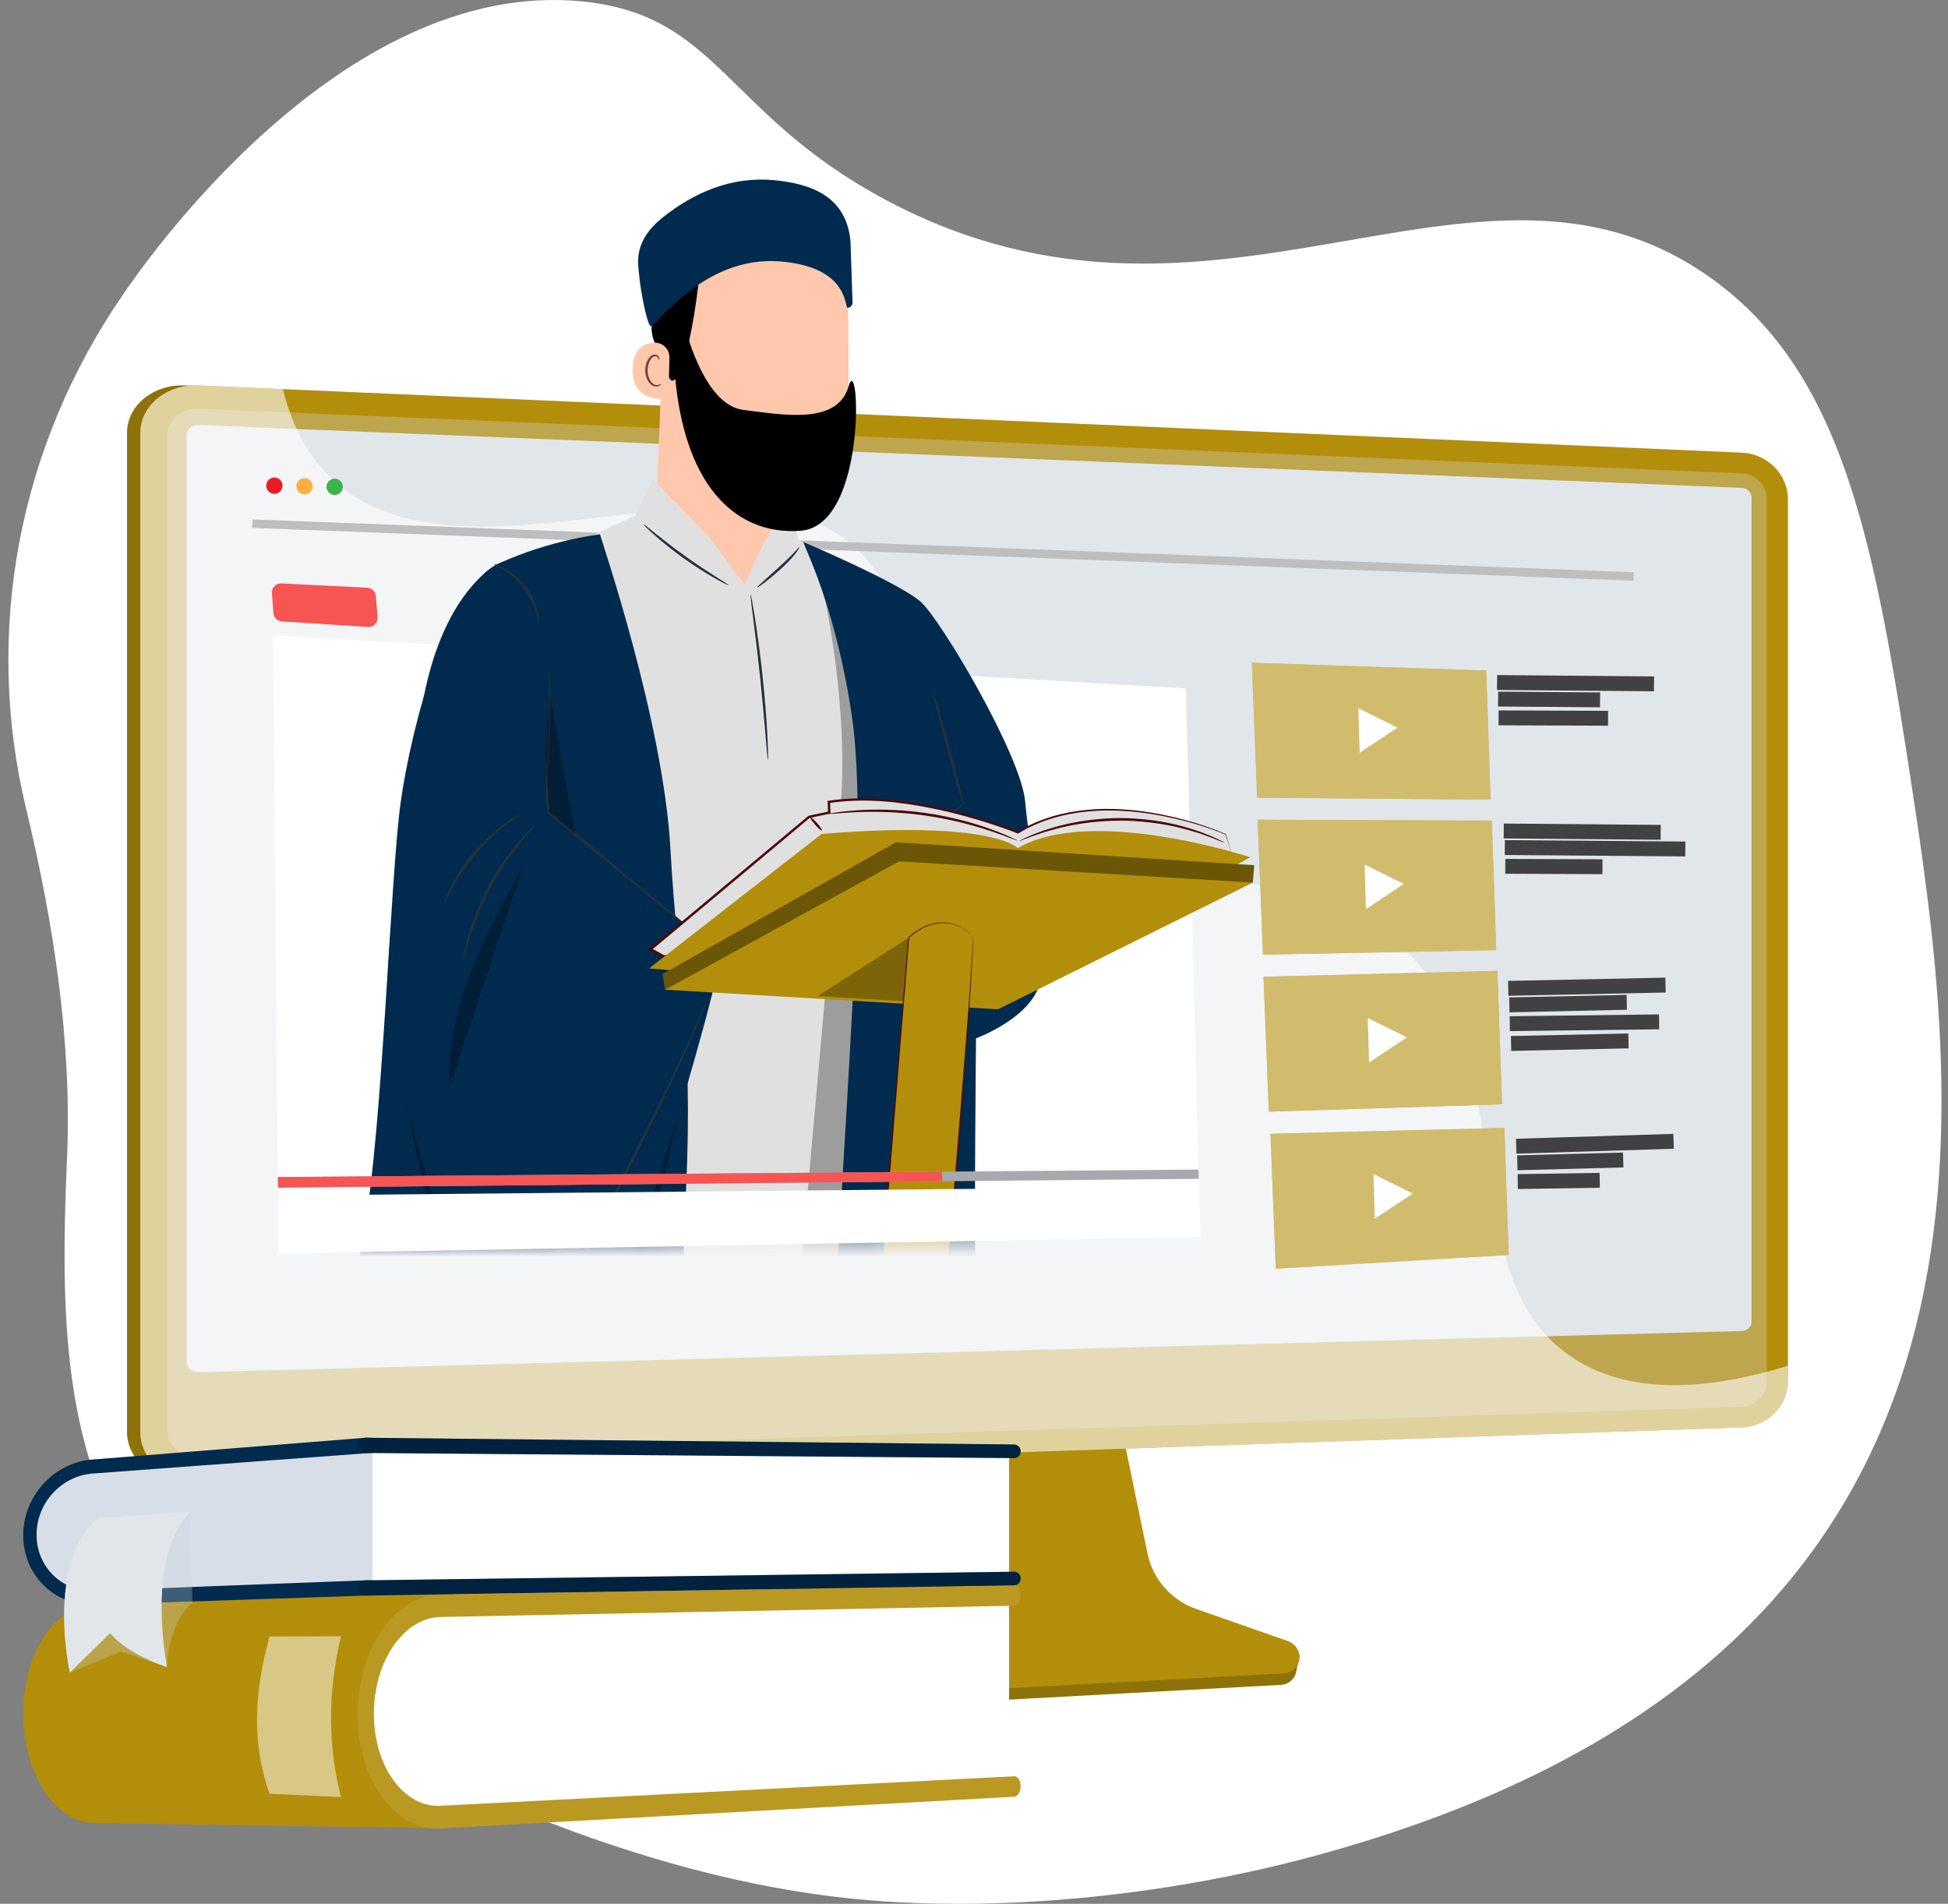
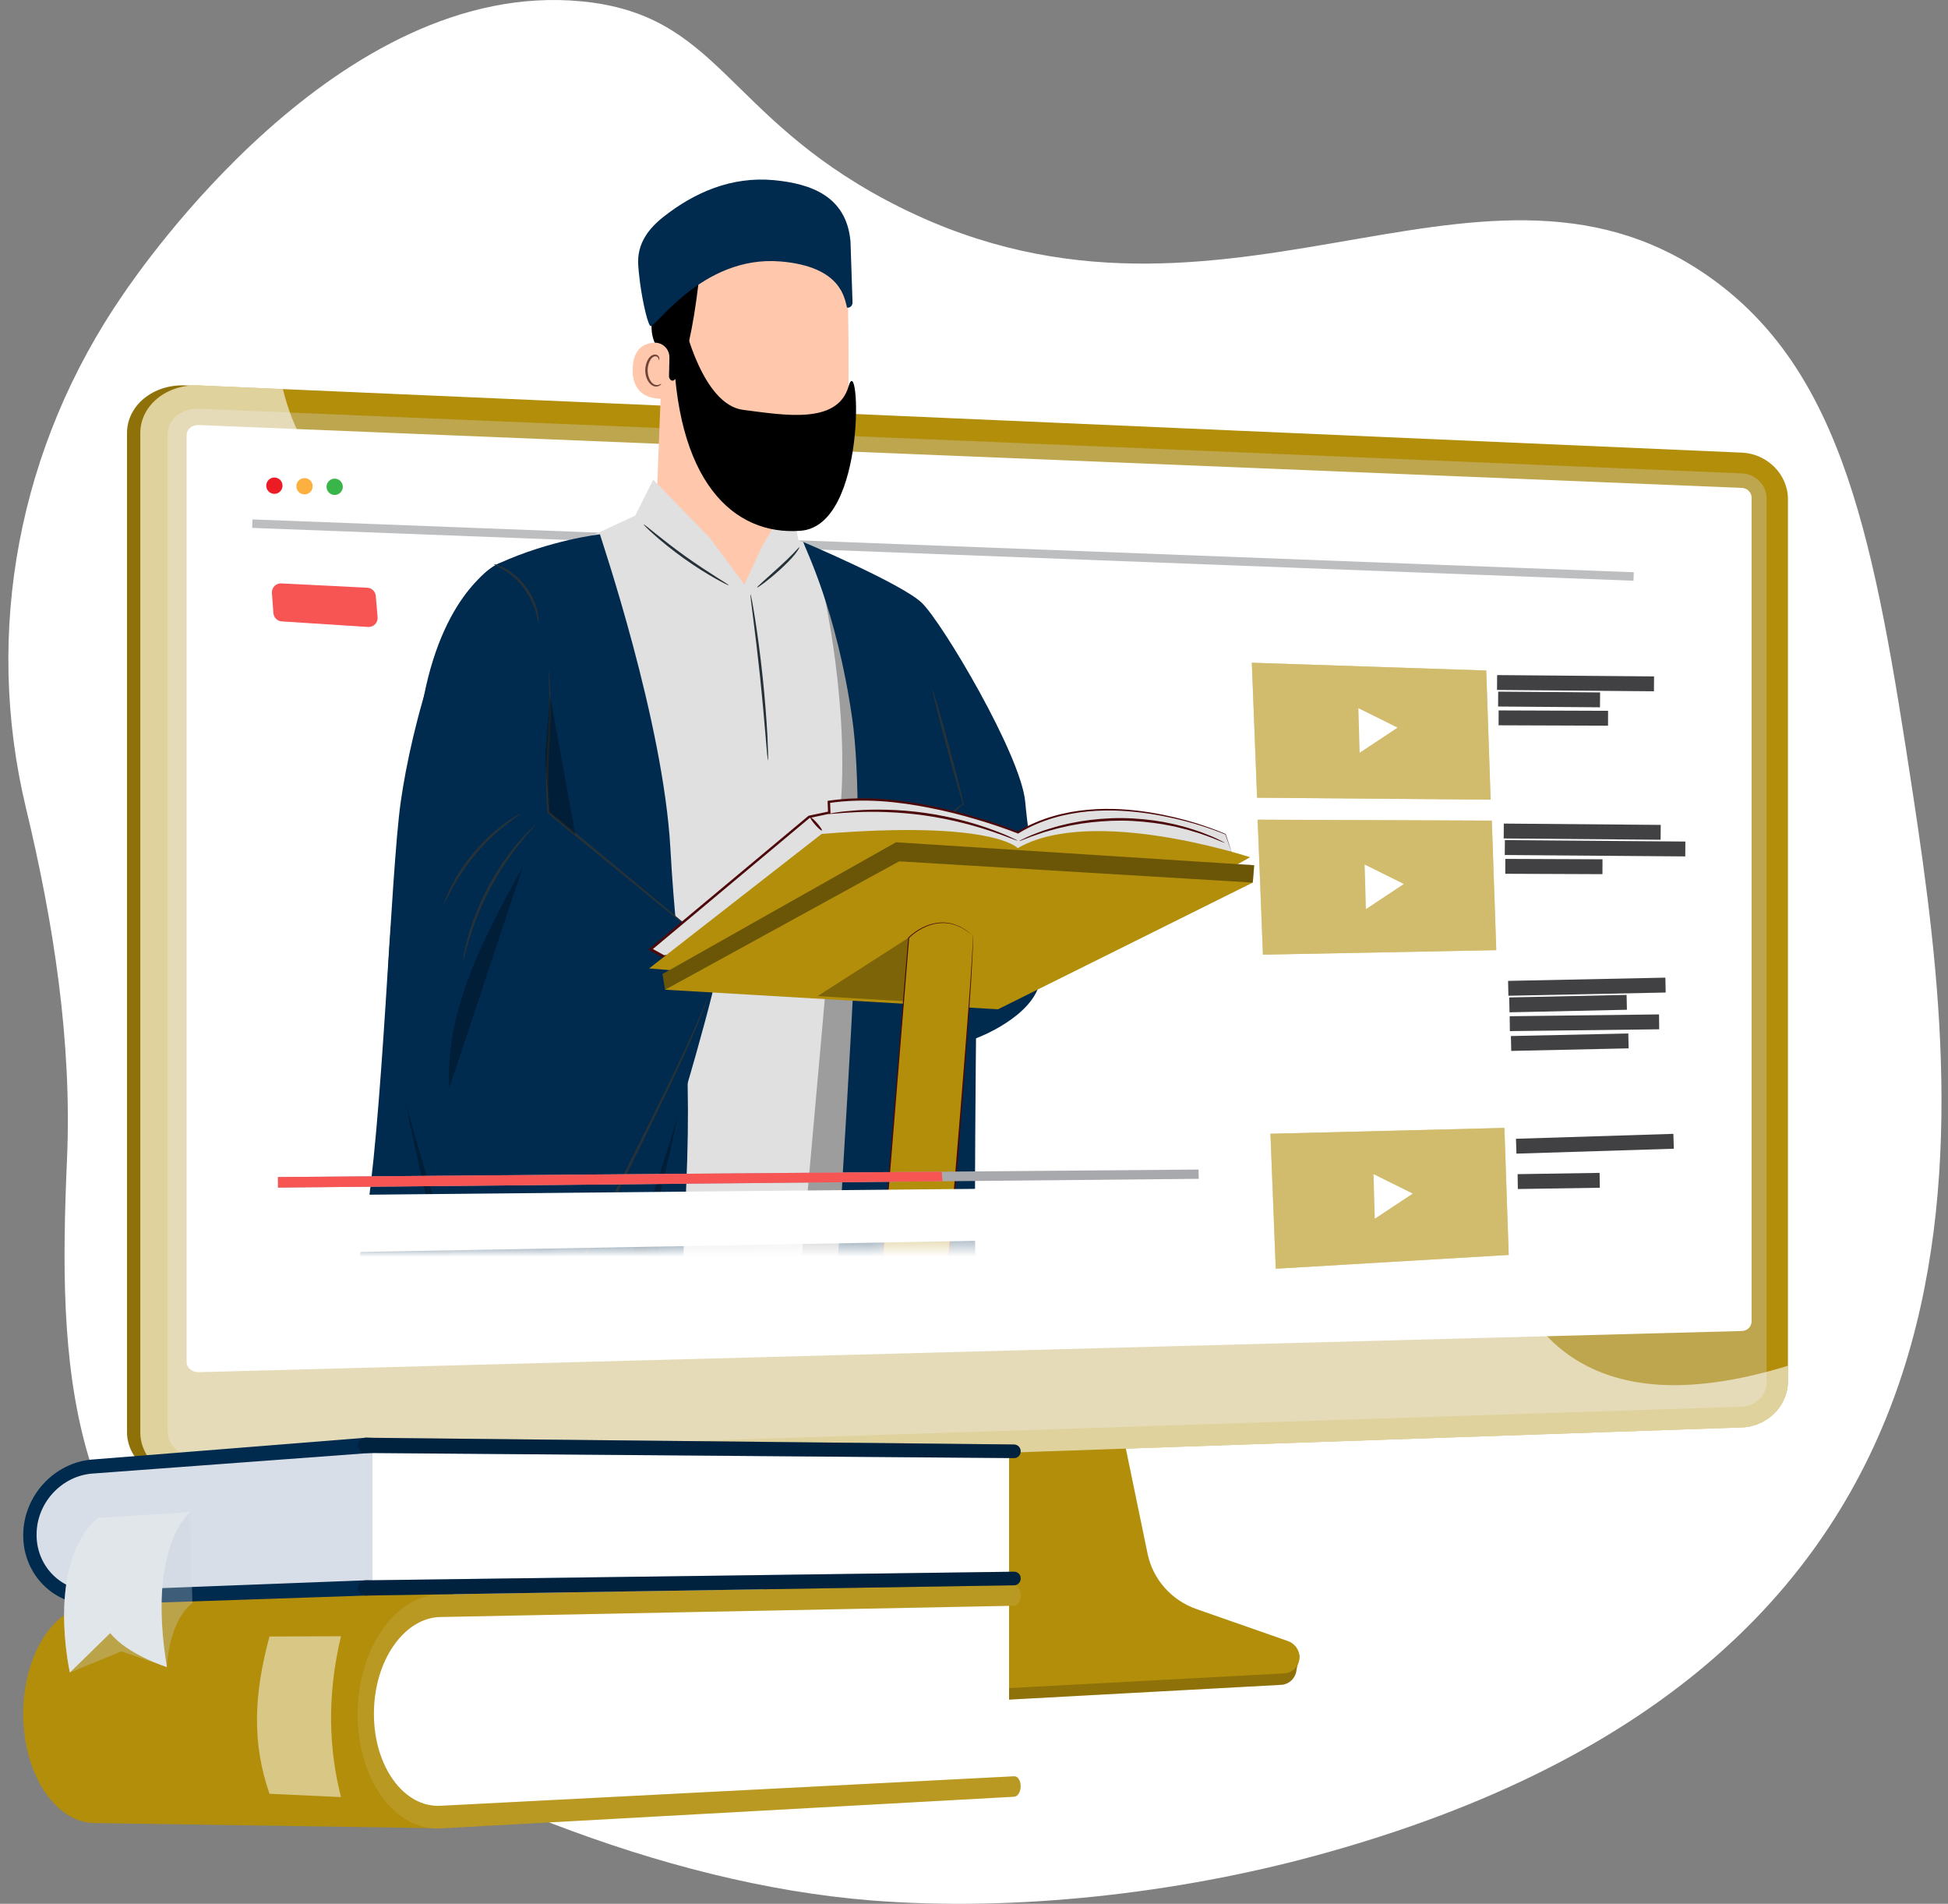
<svg xmlns="http://www.w3.org/2000/svg" width="131" height="128" viewBox="0 0 131 128" fill="none">
  <rect x="0" y="0" width="131" height="128" fill="#808080" stroke="none" />
  <path d="M128.651 53.447C126.088 36.562 124.031 24.892 114.777 18.497C99.167 7.711 81.734 25.221 59.623 13.471C48.736 7.686 48.328 0.979 39.108 0.09C22.795 -1.486 9.436 18.111 8.279 19.793C1.244 30.003 -1.106 42.454 1.746 54.325C3.598 62.035 4.85 70.015 4.506 77.938C3.909 91.726 4.252 104.597 17.547 112.822C29.415 120.164 44.353 126.64 58.604 127.774C68.288 128.545 79.149 127.298 88.484 124.759C136.05 111.822 132.174 76.665 128.651 53.447Z" fill="white" />
  <path d="M80.25 108.899C78.57 108.305 77.318 106.871 76.965 105.143L74.528 93.217L53.844 93.467L51.319 105.667C50.965 107.373 52.38 109.136 54.012 109.815L62.631 113.405C64.232 114.073 65.962 114.373 67.693 114.281L86.141 113.279C86.4 113.268 86.648 113.164 86.838 112.986C87.029 112.809 87.151 112.569 87.183 112.309C87.246 111.774 87.626 111.183 87.108 110.999L80.25 108.899Z" fill="#B28E0B" />
  <path d="M80.25 108.899C78.57 108.305 77.318 106.871 76.965 105.143L74.528 93.217L53.844 93.467L51.319 105.667C50.965 107.373 52.38 109.136 54.012 109.815L62.631 113.405C64.232 114.073 65.962 114.373 67.693 114.281L86.141 113.279C86.4 113.268 86.648 113.164 86.838 112.986C87.029 112.809 87.151 112.569 87.183 112.309C87.246 111.774 87.626 111.183 87.108 110.999L80.25 108.899Z" fill="black" fill-opacity="0.2" />
  <path d="M80.457 108.182C78.78 107.595 77.528 106.179 77.175 104.472L74.74 92.696L54.554 92.952L52.03 105.001C51.677 106.687 52.611 108.414 54.241 109.085L62.853 112.63C64.455 113.291 66.182 113.587 67.911 113.496L86.343 112.508C86.601 112.499 86.847 112.397 87.037 112.222C87.228 112.047 87.35 111.809 87.383 111.551C87.446 111.023 87.12 110.513 86.603 110.332L80.457 108.182Z" fill="#B28E0B" />
  <path d="M12.471 99.515C10.307 99.589 8.541 98.134 8.541 96.269V29.121C8.541 27.258 10.307 25.82 12.471 25.914L116.18 30.431C117.887 30.506 119.271 31.905 119.271 33.55V92.858C119.271 94.504 117.887 95.89 116.18 95.949L12.471 99.515Z" fill="#B28E0B" />
  <path d="M12.471 99.515C10.307 99.589 8.541 98.134 8.541 96.269V29.121C8.541 27.258 10.307 25.82 12.471 25.914L116.18 30.431C117.887 30.506 119.271 31.905 119.271 33.55V92.858C119.271 94.504 117.887 95.89 116.18 95.949L12.471 99.515Z" fill="black" fill-opacity="0.2" />
  <path d="M13.369 99.538C11.204 99.612 9.436 98.156 9.436 96.292V29.122C9.436 27.259 11.204 25.82 13.369 25.914L117.144 30.433C118.852 30.507 120.236 31.907 120.236 33.553V92.88C120.236 94.526 118.852 95.913 117.144 95.971L13.369 99.538Z" fill="#B28E0B" />
  <g style="mix-blend-mode:multiply" opacity="0.3">
    <path d="M117.146 31.827L13.369 27.48C12.211 27.432 11.271 28.2 11.271 29.196V96.236C11.271 97.232 12.211 98.008 13.369 97.971L117.144 94.577C118.059 94.547 118.8 93.807 118.8 92.924V33.495C118.801 32.612 118.061 31.866 117.146 31.827Z" fill="#D8DEE8" />
  </g>
  <path d="M13.369 92.257C12.918 92.269 12.551 91.963 12.551 91.576V29.247C12.551 28.86 12.918 28.561 13.369 28.578L117.144 32.804C117.501 32.819 117.791 33.111 117.791 33.455V88.848C117.791 89.192 117.501 89.48 117.144 89.488L13.369 92.257Z" fill="white" />
-   <path d="M13.369 92.257C12.918 92.269 12.551 91.963 12.551 91.576V29.247C12.551 28.86 12.918 28.561 13.369 28.578L117.144 32.804C117.501 32.819 117.791 33.111 117.791 33.455V88.848C117.791 89.192 117.501 89.48 117.144 89.488L13.369 92.257Z" fill="#002B4E" fill-opacity="0.12" />
  <g style="mix-blend-mode:soft-light" opacity="0.6">
    <path d="M105.963 91.412C97.012 85.824 103.258 70.59 93.228 62.749C83.185 54.896 69.168 64.192 62.24 56.155C57.102 50.196 63.115 43.099 58.207 37.513C50.541 28.791 31.101 40.647 22.255 32.122C21.004 30.916 19.742 29.089 19.024 26.161L13.369 25.914C11.204 25.82 9.436 27.259 9.436 29.122V96.293C9.436 98.156 11.204 99.612 13.369 99.538L117.144 95.973C118.852 95.914 120.236 94.527 120.236 92.882V91.825C113.101 94.014 108.755 93.154 105.963 91.412Z" fill="white" />
  </g>
  <path d="M16.967 35.207L109.859 38.76" stroke="#BCBEC0" stroke-width="0.57" stroke-miterlimit="10" />
  <path d="M18.999 32.665C18.997 32.773 18.963 32.878 18.901 32.967C18.839 33.056 18.752 33.125 18.652 33.165C18.551 33.204 18.441 33.213 18.335 33.19C18.229 33.167 18.133 33.113 18.058 33.035C17.983 32.958 17.932 32.859 17.913 32.752C17.894 32.646 17.906 32.536 17.949 32.436C17.993 32.337 18.064 32.252 18.155 32.194C18.246 32.135 18.352 32.105 18.46 32.106C18.533 32.107 18.604 32.122 18.67 32.151C18.736 32.179 18.796 32.221 18.846 32.273C18.896 32.325 18.935 32.386 18.962 32.453C18.988 32.521 19 32.592 18.999 32.665Z" fill="#ED1C24" />
  <path d="M21.026 32.702C21.023 32.848 20.963 32.986 20.859 33.087C20.754 33.188 20.614 33.244 20.469 33.241C20.323 33.239 20.185 33.178 20.084 33.074C19.983 32.969 19.928 32.829 19.931 32.683C19.933 32.538 19.993 32.399 20.098 32.298C20.202 32.197 20.343 32.141 20.488 32.144C20.633 32.146 20.771 32.207 20.872 32.311C20.973 32.416 21.029 32.557 21.026 32.702Z" fill="#FBB040" />
  <path d="M23.054 32.739C23.051 32.885 22.991 33.023 22.886 33.124C22.782 33.225 22.642 33.281 22.496 33.278C22.351 33.276 22.213 33.215 22.112 33.111C22.011 33.006 21.956 32.865 21.958 32.72C21.961 32.574 22.021 32.436 22.125 32.335C22.23 32.234 22.37 32.178 22.515 32.181C22.661 32.183 22.799 32.243 22.9 32.348C23.001 32.453 23.056 32.593 23.054 32.739Z" fill="#39B54A" />
  <path d="M18.386 41.221L18.285 39.872C18.279 39.787 18.291 39.701 18.32 39.621C18.35 39.541 18.396 39.467 18.456 39.406C18.516 39.345 18.588 39.297 18.667 39.266C18.747 39.235 18.832 39.221 18.917 39.225L24.709 39.515C24.853 39.525 24.989 39.586 25.092 39.687C25.195 39.789 25.259 39.924 25.271 40.068L25.393 41.498C25.4 41.584 25.389 41.672 25.36 41.753C25.33 41.835 25.284 41.91 25.223 41.972C25.162 42.034 25.089 42.083 25.008 42.114C24.927 42.145 24.84 42.159 24.754 42.153L18.938 41.779C18.795 41.767 18.661 41.704 18.559 41.602C18.458 41.499 18.397 41.364 18.386 41.221Z" fill="#F75454" />
  <path d="M85.436 76.226L85.792 85.301L101.459 84.374L101.168 75.834L85.436 76.226Z" fill="#B28E0B" />
  <path d="M85.436 76.226L85.792 85.301L101.459 84.374L101.168 75.834L85.436 76.226Z" fill="white" fill-opacity="0.4" />
  <path d="M101.962 77.064L112.547 76.733" stroke="#414042" stroke-miterlimit="10" />
-   <path d="M102.037 78.18L109.16 77.991" stroke="#414042" stroke-miterlimit="10" />
  <path d="M102.065 79.442L107.578 79.357" stroke="#414042" stroke-miterlimit="10" />
  <path d="M92.368 78.941L92.453 81.938L95.002 80.249L92.368 78.941Z" fill="white" />
-   <path d="M84.969 65.667L85.323 74.743L101.008 74.247L100.702 65.273L84.969 65.667Z" fill="#B28E0B" />
  <path d="M84.969 65.667L85.323 74.743L101.008 74.247L100.702 65.273L84.969 65.667Z" fill="white" fill-opacity="0.4" />
  <path d="M101.427 66.449L112.004 66.231" stroke="#414042" stroke-miterlimit="10" />
  <path d="M101.502 67.562L109.397 67.39" stroke="#414042" stroke-miterlimit="10" />
  <path d="M101.53 68.825L111.573 68.703" stroke="#414042" stroke-miterlimit="10" />
  <path d="M101.617 70.157L109.512 69.985" stroke="#414042" stroke-miterlimit="10" />
  <path d="M91.982 68.443L92.066 71.436L94.614 69.748L91.982 68.443Z" fill="white" />
  <path d="M84.575 55.111L84.931 64.186L100.622 63.883L100.322 55.173L84.575 55.111Z" fill="#B28E0B" />
  <path d="M84.575 55.111L84.931 64.186L100.622 63.883L100.322 55.173L84.575 55.111Z" fill="white" fill-opacity="0.4" />
  <path d="M101.125 55.872L111.678 55.961" stroke="#414042" stroke-miterlimit="10" />
  <path d="M101.197 56.985L113.335 57.08" stroke="#414042" stroke-miterlimit="10" />
  <path d="M101.228 58.247L107.764 58.273" stroke="#414042" stroke-miterlimit="10" />
  <path d="M91.771 58.127L91.856 61.123L94.403 59.434L91.771 58.127Z" fill="white" />
  <path d="M84.183 44.558L84.537 53.633L100.243 53.765L99.947 45.082L84.183 44.558Z" fill="#B28E0B" />
  <path d="M84.183 44.558L84.537 53.633L100.243 53.765L99.947 45.082L84.183 44.558Z" fill="white" fill-opacity="0.4" />
  <path d="M100.676 45.888L111.229 45.978" stroke="#414042" stroke-miterlimit="10" />
  <path d="M100.748 47.002L107.6 47.054" stroke="#414042" stroke-miterlimit="10" />
  <path d="M100.779 48.264L108.139 48.291" stroke="#414042" stroke-miterlimit="10" />
  <path d="M91.35 47.614L91.434 50.61L93.981 48.922L91.35 47.614Z" fill="white" />
  <path d="M18.349 42.707L18.737 84.272L80.719 83.154L79.754 46.286L18.349 42.707Z" fill="white" />
  <mask id="mask0_1824_19247" style="mask-type:alpha" maskUnits="userSpaceOnUse" x="18" y="5" width="71" height="79">
    <path d="M21.368 5.923L18.787 83.668L86.795 83.045L88.8 9.998L21.368 5.923Z" fill="#9DF799" />
  </mask>
  <g mask="url(#mask0_1824_19247)">
    <path d="M52.807 37.481L53.084 32.685C53.084 32.685 56.7 32.354 56.971 28.772C57.102 27.041 57.08 23.459 57.026 20.214C56.966 16.725 54.241 13.871 50.767 13.65L50.422 13.628C46.684 13.612 44.582 16.78 44.665 20.521L44.122 34.653L50.809 39.94L52.807 37.478L52.807 37.481Z" fill="#FFC7AB" />
    <path d="M53.114 32.681C53.114 32.681 50.817 32.733 48.481 31.396C48.481 31.396 49.452 33.658 53.045 33.563L53.117 32.681L53.114 32.681Z" fill="#6F4439" />
    <path d="M56.786 18.549C56.786 18.549 55.986 16.244 54.938 15.651C53.671 14.933 53.016 16.337 51.791 15.91C50.566 15.482 49.356 14.796 48.021 15.68C46.559 16.648 47.164 17.432 46.977 19.015C46.22 25.441 44.927 27.19 44.785 24.131C44.769 23.797 43.863 23.472 43.815 22.06C43.752 20.226 43.824 18.009 44.312 16.741C44.722 15.673 45.391 14.957 46.556 14.199C48.398 12.998 50.813 13.123 52.441 13.393C54.068 13.664 57.109 15.752 56.783 18.552L56.786 18.549Z" fill="black" />
    <path d="M45.018 24.047C45.031 23.491 44.582 23.027 44.028 23.041C43.356 23.063 42.589 23.394 42.546 24.779C42.468 27.235 44.945 26.804 44.955 26.735C44.958 26.689 44.994 25.073 45.019 24.044L45.018 24.047Z" fill="#FFC7AB" />
    <path d="M44.452 25.799C44.452 25.799 44.409 25.829 44.333 25.86C44.261 25.89 44.139 25.907 44.014 25.857C43.759 25.753 43.553 25.335 43.553 24.891C43.555 24.668 43.609 24.455 43.693 24.282C43.774 24.105 43.894 23.982 44.026 23.962C44.158 23.936 44.248 24.017 44.276 24.086C44.306 24.156 44.289 24.204 44.302 24.209C44.308 24.216 44.355 24.17 44.34 24.068C44.331 24.021 44.306 23.962 44.25 23.911C44.194 23.859 44.106 23.832 44.016 23.841C43.825 23.849 43.651 24.018 43.559 24.208C43.457 24.4 43.391 24.638 43.39 24.888C43.389 25.382 43.627 25.855 43.981 25.968C44.154 26.018 44.297 25.97 44.375 25.917C44.453 25.86 44.468 25.804 44.458 25.8L44.452 25.799Z" fill="#6F4439" />
    <path d="M44.608 14.586C46.672 12.957 49.172 11.84 52.066 12.114C54.489 12.347 56.935 13.168 57.195 16.249L57.331 20.315C57.346 20.507 57.208 20.679 57.027 20.687C56.99 20.691 56.961 20.682 56.959 20.669C56.795 20.104 56.618 17.917 52.477 17.578C47.161 17.141 43.978 22.233 43.721 21.905C43.465 21.577 43.086 19.577 42.995 18.618C42.903 17.66 42.549 16.216 44.612 14.583L44.608 14.586Z" fill="#002B4E" />
    <path d="M53.327 34.433L53.682 36.278L58.576 39.466C58.576 39.466 60.342 61.439 60.323 61.664C60.305 61.89 56.509 132.232 56.274 132.29C56.043 132.348 28.741 130.031 28.741 130.031L39.243 36.281L42.718 34.664L43.929 32.25L47.733 36.163L50.055 39.297L51.279 36.684L52.634 34.389L53.327 34.43L53.327 34.433Z" fill="#E0E0E0" />
    <path opacity="0.3" d="M55.196 38.951C55.196 38.951 56.963 46.205 56.593 53.312C56.227 60.42 49.539 132.175 49.539 132.175L51.798 132.387L58.22 69.918C58.22 69.918 60.345 52.666 59.288 48.491C58.228 44.316 55.196 38.948 55.196 38.948L55.196 38.951Z" fill="black" />
    <path d="M65.64 69.809C65.64 69.809 69.574 68.37 69.973 65.857C70.373 63.343 69.227 57.079 68.946 53.922C68.669 50.766 63.339 41.806 61.978 40.519C60.618 39.233 54.022 36.442 54.022 36.442C54.144 36.91 56.243 40.93 57.304 48.265C58.365 55.6 56.931 73.406 56.479 82.48C56.028 91.553 51.797 132.393 51.797 132.393L61.864 133.656L61.941 110.059C61.941 110.059 64.059 109.255 64.187 106.522C64.315 103.79 65.68 87.153 65.596 84.6C65.512 82.046 65.636 69.812 65.636 69.812L65.64 69.809Z" fill="#002B4E" />
    <path d="M64.822 54.195C64.774 54.208 64.264 52.467 63.681 50.307C63.099 48.147 62.66 46.385 62.707 46.376C62.755 46.363 63.266 48.103 63.848 50.264C64.43 52.424 64.869 54.182 64.822 54.195Z" fill="#263238" />
    <path d="M60.34 58.736C60.321 58.724 60.514 58.41 60.863 57.928C61.213 57.446 61.732 56.808 62.356 56.145C62.98 55.485 63.592 54.935 64.052 54.555C64.513 54.179 64.817 53.971 64.829 53.988C64.844 54.01 64.567 54.251 64.132 54.649C63.696 55.047 63.103 55.609 62.483 56.265C61.862 56.922 61.335 57.543 60.964 58.003C60.59 58.463 60.362 58.751 60.344 58.736L60.34 58.736Z" fill="#263238" />
    <path d="M40.345 35.924C40.417 36.224 44.609 48.488 45.083 57.047C45.554 65.605 46.627 69.22 46.139 79.956C45.648 90.691 45.568 103.613 45.999 112.659C46.429 121.704 44.418 131.921 44.418 131.921L21.562 130.046C21.562 130.046 23.733 112.203 23.713 110.046C23.693 107.888 22.356 103.958 22.356 103.958C22.356 103.958 23.249 89.507 24.493 82.668C25.737 75.829 26.253 58.829 26.951 53.894C27.649 48.955 30.091 39.458 33.546 37.882C37.002 36.304 40.342 35.924 40.342 35.924L40.345 35.924Z" fill="#002B4E" />
    <path opacity="0.3" d="M46.048 72.91C45.937 73.288 40.828 98.752 36.804 100.244C32.779 101.736 27.274 74.157 27.274 74.157L46.048 72.91Z" fill="black" />
    <path d="M35.398 96.214C33.365 95.287 27.271 74.924 26.293 70.282C25.314 65.64 27.568 51.652 28.487 46.911C29.921 39.511 33.55 37.883 33.55 37.883C33.55 37.883 34.906 37.276 36.011 38.869C37.117 40.461 35.928 46.794 35.928 46.794C35.928 46.794 36.833 50.296 36.813 51.766C36.789 53.233 36.724 54.392 36.724 54.392C36.724 54.392 37.458 55.433 39.422 56.876C41.387 58.319 45.966 62.045 45.966 62.045C45.966 62.045 48.361 64.297 48.31 64.913C48.154 66.82 39.516 98.094 35.398 96.214Z" fill="#002B4E" />
    <path d="M47.33 63.215C47.33 63.215 47.26 63.172 47.138 63.079C47.003 62.974 46.828 62.836 46.609 62.662C46.137 62.282 45.483 61.755 44.68 61.108C43.05 59.773 40.821 57.945 38.36 55.931C37.842 55.505 37.337 55.086 36.853 54.686L36.825 54.664L36.821 54.63C36.559 51.892 36.906 49.488 36.926 47.778C36.95 46.919 36.933 46.233 36.912 45.758C36.901 45.533 36.892 45.355 36.883 45.215C36.877 45.091 36.879 45.024 36.883 45.024C36.889 45.025 36.897 45.089 36.914 45.21C36.927 45.335 36.952 45.517 36.969 45.752C37.007 46.226 37.044 46.916 37.033 47.776C37.042 49.499 36.718 51.899 36.982 54.61L36.954 54.554C37.441 54.955 37.946 55.373 38.465 55.796C40.914 57.829 43.129 59.666 44.751 61.014C45.54 61.679 46.182 62.219 46.643 62.611C46.855 62.792 47.023 62.939 47.153 63.053C47.268 63.156 47.327 63.211 47.323 63.218L47.33 63.215Z" fill="#263238" />
    <g opacity="0.3">
      <path d="M44.408 80.878C43.966 96.533 41.587 112.133 37.337 127.205C36.609 124.302 37.173 121.248 37.74 118.311C39.957 106.817 42.929 94.92 44.411 80.882" fill="black" />
    </g>
    <path d="M43.298 35.265C43.316 35.247 43.619 35.499 44.113 35.896C44.607 36.294 45.299 36.834 46.086 37.4C46.873 37.962 47.61 38.439 48.145 38.78C48.681 39.118 49.017 39.325 49.005 39.348C48.993 39.367 48.637 39.197 48.083 38.885C47.529 38.573 46.777 38.107 45.984 37.541C45.191 36.976 44.51 36.416 44.032 35.993C43.553 35.57 43.28 35.287 43.295 35.269L43.298 35.265Z" fill="#263238" />
    <path d="M50.912 39.501C50.882 39.462 51.552 38.889 52.351 38.161C52.751 37.797 53.105 37.458 53.349 37.205C53.597 36.952 53.731 36.779 53.753 36.794C53.772 36.806 53.669 37.007 53.443 37.286C53.216 37.568 52.871 37.923 52.467 38.29C51.661 39.025 50.939 39.537 50.912 39.501Z" fill="#263238" />
    <path d="M51.642 51.117C51.642 51.117 51.611 50.961 51.584 50.679C51.557 50.363 51.523 49.96 51.483 49.482C51.399 48.471 51.277 47.073 51.117 45.535C50.953 43.993 50.784 42.604 50.653 41.595C50.593 41.117 50.545 40.719 50.505 40.402C50.471 40.119 50.457 39.964 50.471 39.962C50.481 39.963 50.519 40.113 50.572 40.394C50.626 40.672 50.696 41.078 50.775 41.579C50.932 42.583 51.125 43.974 51.288 45.515C51.452 47.057 51.553 48.457 51.607 49.473C51.632 49.979 51.648 50.39 51.655 50.675C51.661 50.959 51.658 51.115 51.645 51.118L51.642 51.117Z" fill="#263238" />
    <path d="M33.216 37.929C33.221 37.913 33.512 37.98 33.936 38.205C34.358 38.43 34.898 38.838 35.346 39.422C35.791 40.009 36.043 40.637 36.144 41.106C36.249 41.575 36.238 41.874 36.218 41.873C36.188 41.877 36.158 41.584 36.025 41.136C35.895 40.688 35.634 40.093 35.208 39.527C34.777 38.965 34.271 38.556 33.874 38.31C33.478 38.064 33.207 37.955 33.216 37.929Z" fill="#263238" />
    <path d="M31.127 64.642C31.127 64.642 31.136 64.492 31.181 64.229C31.226 63.966 31.31 63.589 31.431 63.128C31.677 62.207 32.12 60.956 32.802 59.663C33.488 58.375 34.272 57.301 34.898 56.581C35.211 56.22 35.474 55.938 35.669 55.754C35.861 55.569 35.969 55.468 35.978 55.479C35.987 55.489 35.895 55.602 35.718 55.801C35.542 55.997 35.292 56.29 34.995 56.66C34.398 57.395 33.637 58.467 32.959 59.743C32.284 61.022 31.826 62.253 31.552 63.161C31.415 63.614 31.311 63.986 31.25 64.245C31.185 64.503 31.141 64.643 31.131 64.642L31.127 64.642Z" fill="#263238" />
    <path d="M29.834 60.828C29.834 60.828 29.857 60.713 29.93 60.519C29.999 60.324 30.118 60.047 30.282 59.713C30.607 59.046 31.143 58.159 31.874 57.291C32.608 56.423 33.397 55.751 33.998 55.319C34.299 55.104 34.553 54.941 34.734 54.839C34.916 54.737 35.017 54.685 35.023 54.696C35.037 54.721 34.651 54.966 34.074 55.419C33.493 55.872 32.731 56.547 32.005 57.405C31.281 58.263 30.737 59.126 30.387 59.772C30.038 60.421 29.857 60.84 29.831 60.831L29.834 60.828Z" fill="#263238" />
    <path d="M35.537 94.521C35.537 94.521 35.533 94.493 35.527 94.443C35.525 94.379 35.521 94.306 35.519 94.215C35.525 94.016 35.553 93.718 35.634 93.344C35.788 92.596 36.125 91.542 36.628 90.278C37.626 87.747 39.253 84.36 41.101 80.647C42.948 76.934 44.639 73.586 45.794 71.128C46.375 69.901 46.817 68.896 47.114 68.196C47.255 67.857 47.368 67.586 47.45 67.389C47.487 67.305 47.516 67.238 47.541 67.18C47.562 67.131 47.573 67.109 47.577 67.109C47.577 67.109 47.575 67.136 47.557 67.184C47.536 67.243 47.513 67.314 47.483 67.399C47.418 67.587 47.318 67.866 47.176 68.218C46.898 68.926 46.468 69.938 45.904 71.173C44.778 73.647 43.102 77.007 41.255 80.72C39.411 84.43 37.768 87.806 36.742 90.318C36.225 91.574 35.87 92.612 35.7 93.349C35.61 93.716 35.572 94.01 35.556 94.205C35.552 94.295 35.549 94.371 35.548 94.431C35.544 94.481 35.541 94.508 35.541 94.511L35.537 94.521Z" fill="#263238" />
    <path opacity="0.3" d="M36.988 46.741L38.689 56.108L36.908 54.62L36.659 50.752L36.988 46.741Z" fill="black" />
    <g opacity="0.3">
      <path d="M35.167 58.262C33.516 63.226 31.863 68.192 30.212 73.156C29.92 68.023 32.462 63.203 34.925 58.689" fill="black" />
    </g>
    <path d="M82.821 57.263L82.42 56.099C82.42 56.099 74.261 52.463 68.46 55.985C68.46 55.985 61.212 53.024 55.743 53.923L55.771 54.643L54.411 54.932L43.757 63.836L44.652 64.33L82.821 57.263Z" fill="#E0E0E0" />
    <path d="M82.821 57.263C82.821 57.263 82.76 57.278 82.635 57.304C82.502 57.33 82.316 57.365 82.072 57.415C81.568 57.511 80.837 57.651 79.892 57.83C77.983 58.191 75.225 58.709 71.803 59.352C64.923 60.637 55.376 62.416 44.665 64.414L44.635 64.418L44.61 64.403C44.329 64.246 44.02 64.077 43.714 63.909L43.602 63.846L43.699 63.764C44.289 63.272 44.919 62.743 45.556 62.211C48.608 59.662 51.563 57.194 54.357 54.861L54.371 54.849L54.391 54.843C54.849 54.748 55.3 54.651 55.751 54.555L55.684 54.639C55.675 54.395 55.667 54.157 55.657 53.919L55.653 53.846L55.724 53.835C58.119 53.484 60.446 53.755 62.577 54.18C63.646 54.392 64.674 54.656 65.659 54.95C66.645 55.245 67.585 55.559 68.48 55.913L68.419 55.918C69.965 54.987 71.631 54.583 73.149 54.444C74.673 54.305 76.066 54.426 77.28 54.613C79.711 55.005 81.444 55.655 82.422 56.072L82.429 56.073L82.428 56.083C82.562 56.481 82.662 56.773 82.725 56.971C82.789 57.164 82.815 57.253 82.815 57.253C82.815 57.253 82.777 57.156 82.709 56.964C82.639 56.767 82.535 56.482 82.397 56.094L82.406 56.104C81.423 55.707 79.688 55.077 77.266 54.702C76.058 54.526 74.671 54.412 73.16 54.555C71.655 54.698 70.009 55.104 68.49 56.027L68.462 56.045L68.43 56.032C67.542 55.682 66.601 55.371 65.619 55.081C64.636 54.79 63.614 54.529 62.548 54.322C60.427 53.901 58.112 53.641 55.751 53.991L55.821 53.906C55.832 54.144 55.839 54.382 55.849 54.626L55.853 54.697L55.785 54.711C55.337 54.808 54.883 54.904 54.425 55L54.46 54.983C51.669 57.317 48.718 59.784 45.666 62.337C45.029 62.869 44.399 63.398 43.809 63.887L43.794 63.745C44.103 63.914 44.409 64.083 44.69 64.239L44.633 64.234C55.322 62.268 64.853 60.517 71.718 59.255C75.155 58.63 77.922 58.126 79.836 57.779C80.79 57.607 81.531 57.474 82.042 57.383C82.292 57.34 82.481 57.305 82.616 57.283C82.748 57.26 82.815 57.253 82.815 57.253L82.821 57.263Z" fill="#4C080A" />
    <path d="M77.797 61.152L84.067 57.636C84.067 57.636 73.442 54.124 68.442 57.024C68.442 57.024 66.811 55.125 55.254 56.069L43.652 65.112L55.525 66.086L68.108 66.775L77.793 61.152L77.797 61.152Z" fill="#B28E0B" />
    <path d="M84.343 58.172L84.247 59.339L67.116 67.858L44.731 66.542L44.557 65.486L60.253 56.629L84.343 58.172Z" fill="#B28E0B" />
    <path d="M65.404 62.895C65.829 63.281 59.628 133.292 59.628 133.292L55.374 132.943L61.11 63.043C61.11 63.043 63.194 60.875 65.404 62.895Z" fill="#B28E0B" />
    <path d="M65.404 62.895C65.404 62.895 65.322 62.835 65.166 62.712C65.087 62.652 64.994 62.568 64.86 62.497C64.73 62.423 64.585 62.324 64.397 62.259C64.036 62.102 63.529 61.991 62.94 62.102C62.355 62.201 61.703 62.522 61.131 63.065L61.14 63.046C60.306 73.286 58.077 100.732 55.461 132.937L55.46 132.951L55.381 132.857C56.838 132.977 58.284 133.096 59.635 133.206L59.542 133.286C61.277 113.642 62.8 96.047 63.868 83.363C64.398 77.019 64.815 71.904 65.081 68.372C65.216 66.608 65.312 65.237 65.365 64.307C65.393 63.842 65.409 63.49 65.415 63.25C65.421 63.014 65.411 62.889 65.404 62.892C65.441 62.888 65.444 63.379 65.398 64.306C65.355 65.237 65.27 66.605 65.144 68.374C64.898 71.907 64.501 77.024 63.984 83.369C62.95 96.059 61.446 113.656 59.714 133.3L59.707 133.386L59.621 133.379C58.27 133.268 56.824 133.149 55.367 133.03L55.281 133.023L55.289 132.923C57.959 100.718 60.233 73.28 61.08 63.041L61.081 63.031L61.088 63.025C61.676 62.473 62.335 62.16 62.93 62.062C63.529 61.954 64.042 62.073 64.405 62.236C64.596 62.302 64.741 62.407 64.868 62.481C65.002 62.552 65.092 62.639 65.17 62.703C65.326 62.829 65.4 62.898 65.4 62.898L65.404 62.895Z" fill="#4C080A" />
    <path d="M60.253 56.629L84.343 58.172L84.273 59.067L84.247 59.339L60.465 57.911L44.731 66.542L44.557 65.486L60.253 56.629Z" fill="black" fill-opacity="0.4" />
    <path opacity="0.3" d="M61.11 63.044L54.982 66.973L60.759 67.313L61.11 63.044Z" fill="black" />
    <path d="M55.687 54.726C55.687 54.726 55.864 54.681 56.192 54.631C56.519 54.578 56.993 54.526 57.583 54.485C58.763 54.398 60.406 54.403 62.195 54.653C63.987 54.907 65.566 55.357 66.676 55.765C67.232 55.967 67.674 56.15 67.972 56.292C68.274 56.43 68.437 56.51 68.43 56.523C68.425 56.532 68.254 56.472 67.944 56.353C67.637 56.231 67.191 56.067 66.633 55.881C65.517 55.506 63.946 55.077 62.167 54.824C60.392 54.575 58.761 54.551 57.587 54.605C56.998 54.63 56.522 54.665 56.196 54.698C55.867 54.728 55.687 54.736 55.684 54.726L55.687 54.726Z" fill="#4C080A" />
    <path d="M55.27 55.837C55.234 55.867 55.031 55.697 54.821 55.456C54.608 55.215 54.466 54.993 54.502 54.963C54.537 54.932 54.74 55.102 54.95 55.343C55.164 55.584 55.305 55.806 55.27 55.837Z" fill="#4C080A" />
    <path d="M68.538 56.542C68.538 56.542 68.713 56.443 69.042 56.293C69.204 56.216 69.409 56.126 69.649 56.039C69.89 55.948 70.162 55.837 70.472 55.749C70.78 55.651 71.122 55.546 71.492 55.463C71.86 55.363 72.263 55.295 72.686 55.217C73.533 55.083 74.473 54.996 75.462 55.001C76.454 55.015 77.392 55.116 78.237 55.265C78.656 55.35 79.056 55.426 79.424 55.533C79.793 55.623 80.131 55.734 80.439 55.836C80.748 55.932 81.018 56.047 81.257 56.14C81.496 56.23 81.699 56.323 81.862 56.404C82.189 56.56 82.365 56.652 82.361 56.661C82.357 56.671 82.169 56.602 81.834 56.465C81.67 56.394 81.463 56.311 81.223 56.228C80.98 56.144 80.713 56.036 80.403 55.95C80.094 55.855 79.759 55.754 79.39 55.67C79.025 55.57 78.627 55.501 78.211 55.42C77.372 55.284 76.444 55.185 75.462 55.174C74.482 55.171 73.549 55.251 72.709 55.376C72.29 55.448 71.891 55.512 71.524 55.605C71.154 55.682 70.816 55.781 70.506 55.869C70.193 55.95 69.921 56.054 69.678 56.135C69.435 56.212 69.228 56.291 69.063 56.361C68.728 56.494 68.54 56.559 68.534 56.548L68.538 56.542Z" fill="#4C080A" />
    <path d="M46.012 21.766C46.012 21.766 47.245 27.213 49.976 27.557C52.707 27.901 56.311 28.571 57.063 25.983C57.815 23.395 58.358 35.333 53.851 35.684C49.343 36.035 45.343 32.403 45.282 22.787L46.016 21.766L46.012 21.766Z" fill="black" />
  </g>
  <path d="M18.737 84.271L18.701 80.381L80.628 79.785L80.719 83.154L18.737 84.271Z" fill="white" />
  <g style="mix-blend-mode:multiply">
    <path d="M18.697 79.846L80.614 79.256L80.598 78.634L18.691 79.138L18.697 79.846Z" fill="#A7A9AC" />
  </g>
  <path d="M18.697 79.846L63.381 79.419L63.33 78.776L18.691 79.137L18.697 79.846Z" fill="#F75454" />
  <path d="M28.96 122.912L6.274 122.571C3.653 122.484 1.562 119.196 1.562 115.24V115.194C1.562 111.238 3.653 107.964 6.274 107.895L30.529 106.929L28.96 122.912Z" fill="#B28E0B" />
  <path d="M67.859 120.132L31.401 122.076C27.919 122.261 25.052 119.695 25.052 116.34V114.064C25.052 110.709 27.919 107.938 31.401 107.878L67.859 107.236V120.132Z" fill="white" />
  <path d="M68.204 120.801L29.616 122.931C26.569 123.1 24.055 119.671 24.055 115.286V115.237C24.055 110.852 26.569 107.244 29.616 107.196L68.204 106.585C68.444 106.582 68.638 106.886 68.638 107.265C68.638 107.644 68.444 107.955 68.204 107.96L29.616 108.717C27.164 108.766 25.146 111.673 25.146 115.199V115.247C25.146 118.772 27.163 121.536 29.616 121.41L68.204 119.426C68.444 119.414 68.638 119.711 68.638 120.09C68.638 120.469 68.444 120.787 68.204 120.801Z" fill="#B28E0B" />
  <path d="M68.204 120.801L29.616 122.931C26.569 123.1 24.055 119.671 24.055 115.286V115.237C24.055 110.852 26.569 107.244 29.616 107.196L68.204 106.585C68.444 106.582 68.638 106.886 68.638 107.265C68.638 107.644 68.444 107.955 68.204 107.96L29.616 108.717C27.164 108.766 25.146 111.673 25.146 115.199V115.247C25.146 118.772 27.163 121.536 29.616 121.41L68.204 119.426C68.444 119.414 68.638 119.711 68.638 120.09C68.638 120.469 68.444 120.787 68.204 120.801Z" fill="white" fill-opacity="0.1" />
  <path d="M27.614 106.823L5.998 107.432C3.988 107.489 2.382 105.89 2.382 103.863V102.487C2.382 100.46 3.988 98.713 5.998 98.585L27.614 97.202V106.823Z" fill="#D8DEE8" />
  <path d="M24.601 107.275L6.274 107.897C3.653 107.966 1.562 105.877 1.562 103.242V103.213C1.562 100.578 3.653 98.297 6.274 98.124L24.601 96.664C24.919 96.644 28.605 96.887 28.605 97.171C28.605 97.456 25.163 97.674 24.847 97.692L6.274 99.069C4.157 99.2 2.46 101.04 2.46 103.171V103.2C2.46 105.333 4.156 107.016 6.274 106.952L24.601 106.25C24.919 106.24 28.605 106.511 28.605 106.795C28.605 107.08 24.919 107.267 24.601 107.275Z" fill="#002B4E" />
  <path d="M67.859 106.133L25.052 106.756V97.149L67.859 97.544V106.133Z" fill="white" />
  <path d="M68.204 98.034L24.601 97.69C24.3 97.688 24.056 97.456 24.056 97.172C24.056 96.888 24.301 96.662 24.601 96.664L68.204 97.118C68.323 97.123 68.434 97.173 68.515 97.26C68.596 97.346 68.641 97.461 68.638 97.58C68.64 97.638 68.629 97.697 68.608 97.751C68.587 97.806 68.556 97.856 68.515 97.898C68.475 97.94 68.427 97.974 68.373 97.997C68.32 98.02 68.263 98.033 68.204 98.034Z" fill="#002B4E" />
  <path d="M68.204 98.034L24.601 97.69C24.3 97.688 24.056 97.456 24.056 97.172C24.056 96.888 24.301 96.662 24.601 96.664L68.204 97.118C68.323 97.123 68.434 97.173 68.515 97.26C68.596 97.346 68.641 97.461 68.638 97.58C68.64 97.638 68.629 97.697 68.608 97.751C68.587 97.806 68.556 97.856 68.515 97.898C68.475 97.94 68.427 97.974 68.373 97.997C68.32 98.02 68.263 98.033 68.204 98.034Z" fill="black" fill-opacity="0.2" />
  <path d="M68.204 106.585L24.601 107.276C24.3 107.281 24.056 107.054 24.056 106.773C24.056 106.491 24.301 106.256 24.601 106.252L68.204 105.672C68.263 105.672 68.32 105.684 68.373 105.708C68.427 105.731 68.475 105.764 68.516 105.806C68.556 105.848 68.588 105.898 68.609 105.952C68.63 106.007 68.64 106.065 68.638 106.124C68.639 106.242 68.595 106.356 68.514 106.443C68.433 106.529 68.322 106.58 68.204 106.585Z" fill="#002B4E" />
  <path d="M68.204 106.585L24.601 107.276C24.3 107.281 24.056 107.054 24.056 106.773C24.056 106.491 24.301 106.256 24.601 106.252L68.204 105.672C68.263 105.672 68.32 105.684 68.373 105.708C68.427 105.731 68.475 105.764 68.516 105.806C68.556 105.848 68.588 105.898 68.609 105.952C68.63 106.007 68.64 106.065 68.638 106.124C68.639 106.242 68.595 106.356 68.514 106.443C68.433 106.529 68.322 106.58 68.204 106.585Z" fill="black" fill-opacity="0.2" />
  <g style="mix-blend-mode:soft-light" opacity="0.5">
    <path d="M22.931 120.825L18.123 120.604C16.958 117.246 17.046 113.993 18.123 110.029L22.931 110.011C21.969 114.047 22.115 117.609 22.931 120.825Z" fill="white" />
  </g>
  <g style="mix-blend-mode:multiply" opacity="0.3">
    <path d="M12.939 107.783L12.784 101.665L7.206 107.896C7.206 107.896 4.178 109.561 4.699 112.449L8.16 111.032L11.224 112.083C11.224 112.083 11.301 109.056 12.939 107.783Z" fill="#CED3DB" />
  </g>
  <path d="M6.576 102.064L12.784 101.665C12.784 101.665 9.87 103.914 11.224 112.083C11.224 112.083 8.571 111.251 7.414 109.798L4.699 112.449C4.699 112.449 3.037 105.164 6.576 102.064Z" fill="white" />
  <path d="M6.576 102.064L12.784 101.665C12.784 101.665 9.87 103.914 11.224 112.083C11.224 112.083 8.571 111.251 7.414 109.798L4.699 112.449C4.699 112.449 3.037 105.164 6.576 102.064Z" fill="#002B4E" fill-opacity="0.12" />
</svg>